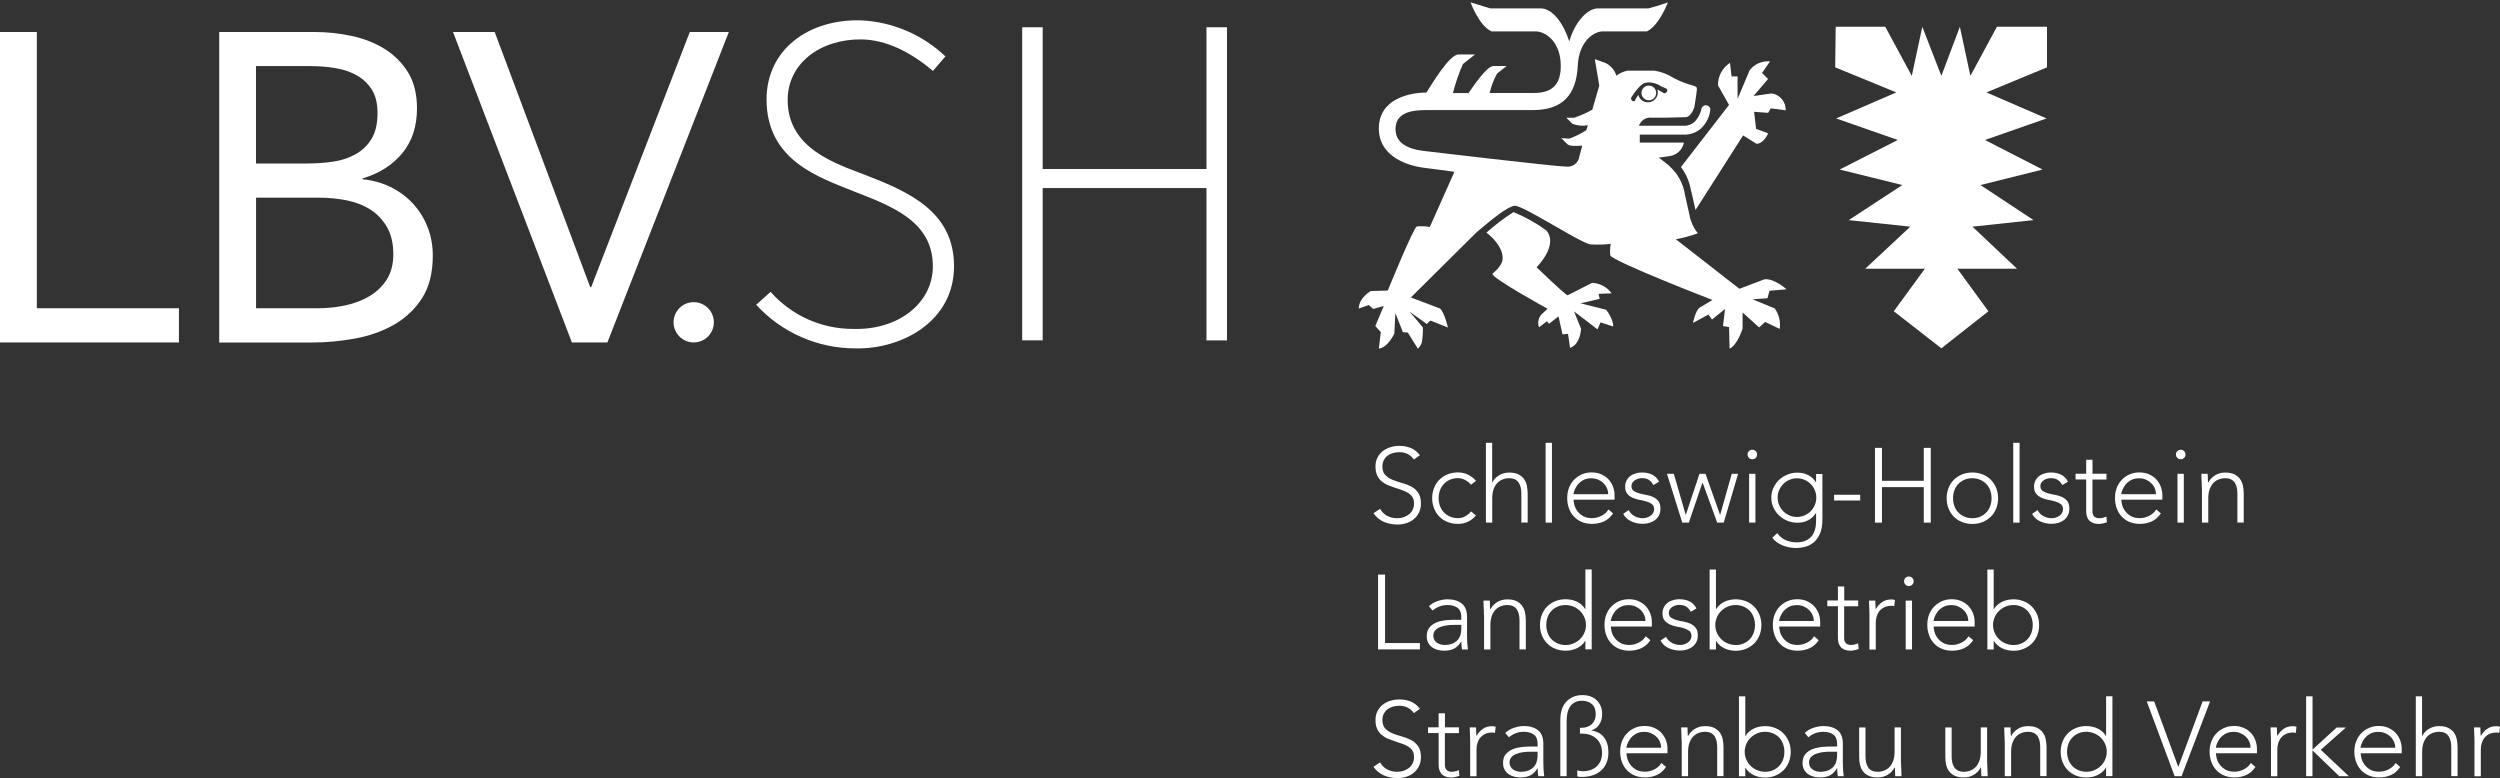
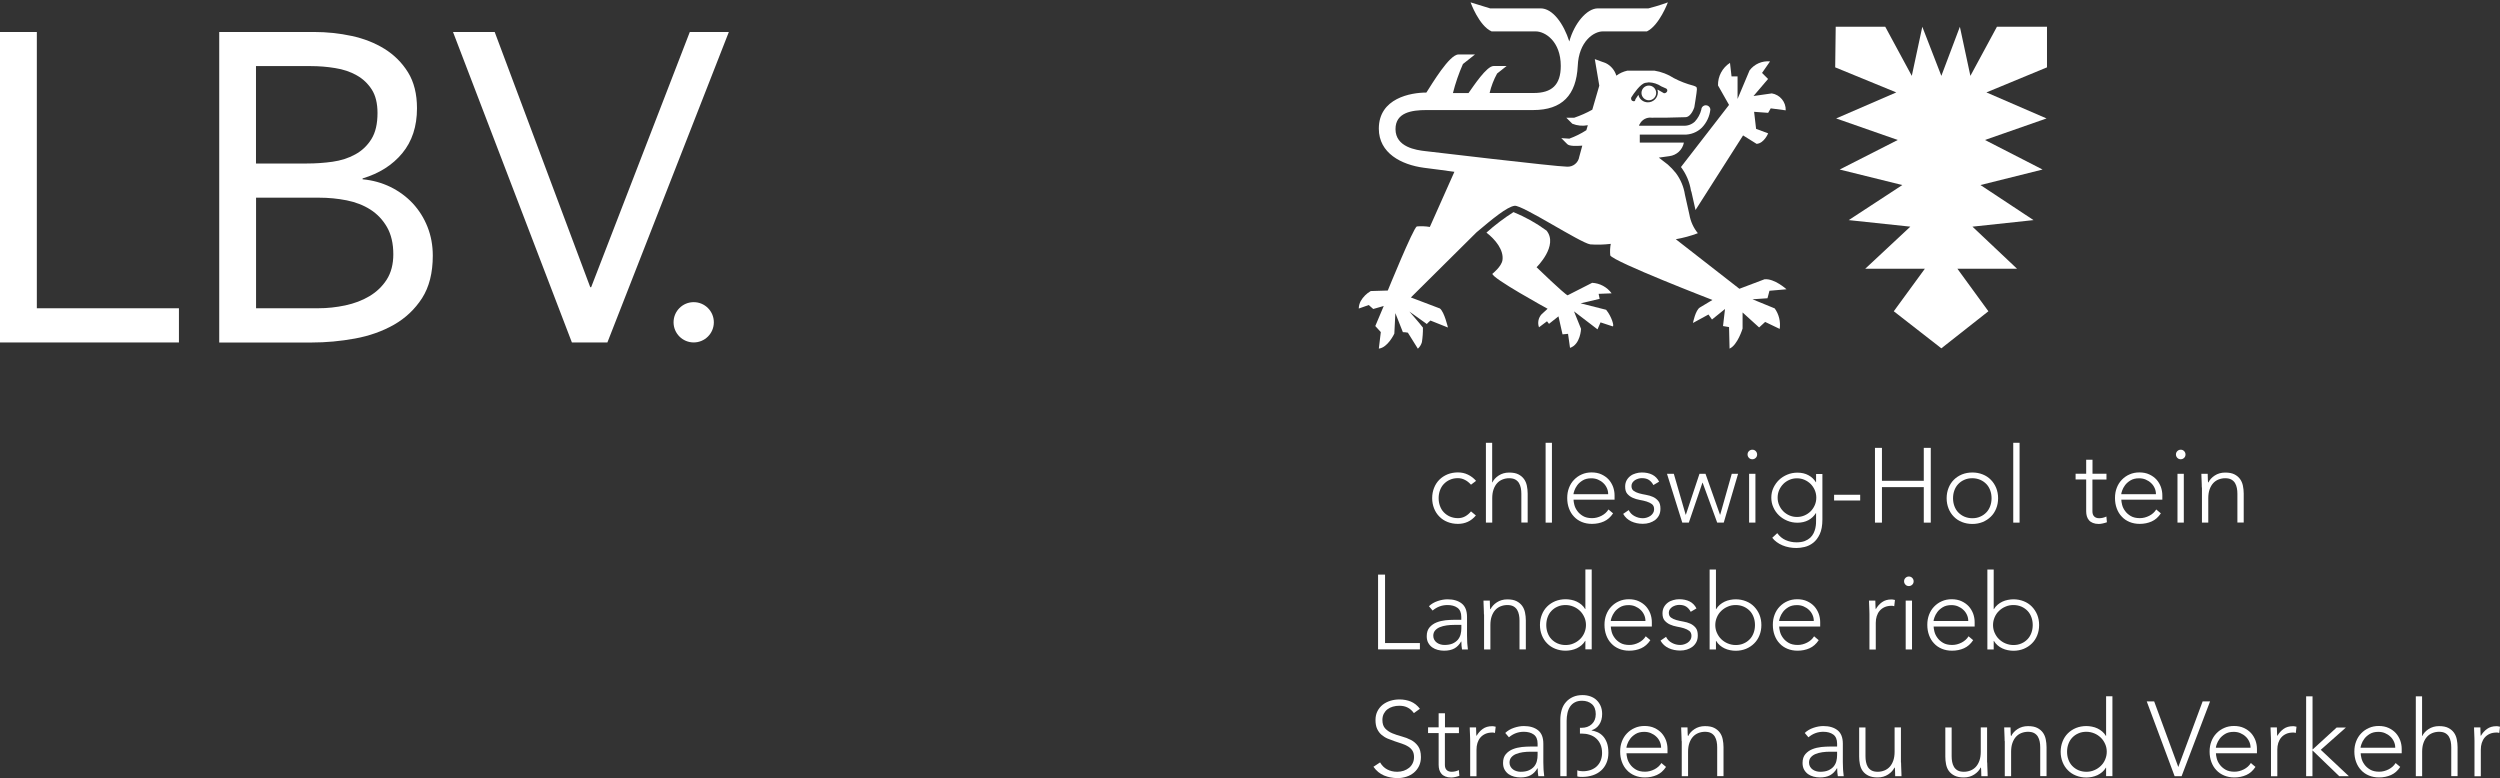
<svg xmlns="http://www.w3.org/2000/svg" id="Ebene_1" data-name="Ebene 1" viewBox="0 0 340.06 105.84">
  <rect x="0" y="0" width="340.06" height="105.84" fill="#333333" stroke="none" />
  <defs>
    <style>      .cls-1 {        fill: #fff;      }    </style>
  </defs>
-   <path class="cls-1" d="M102.86,41.46c3.47,3.78,8.36,5.93,13.49,5.93,6.34.13,13.42-3.68,13.42-11.17s-6.2-10.15-12.2-12.47c-3.88-1.5-10.43-3.54-10.43-10.15,0-4.97,4.43-8.31,10.08-8.24,3.27.07,6.54,1.63,9.68,4.29l1.7-1.98c-3.11-2.95-7.17-4.69-11.45-4.9-7.15-.21-12.88,3.95-12.88,10.76,0,8.38,7.29,10.63,11.79,12.47,5.25,2.04,10.83,4.09,10.83,10.22,0,4.97-4.63,8.72-10.9,8.52-4.28,0-8.34-1.84-11.17-5.04l-1.98,1.77h0ZM164.11,46.3h2.79V3.71h-2.79v19.28h-22.28V3.71h-2.79v42.58h2.79v-20.71h22.28v20.71Z" />
  <path class="cls-1" d="M278.44,3.64h-6.81l-3.61,6.68-1.43-6.68-2.52,6.68-2.59-6.68-1.43,6.68-3.61-6.68h-6.74l-.07,5.52,8.31,3.41-8.18,3.54,8.38,2.93-7.9,4.02,8.52,2.11-7.29,4.77,8.38.89-6.13,5.72h8.11l-4.23,5.79,6.47,5.04,6.4-5.04-4.22-5.79h8.11l-6.06-5.72,8.31-.89-7.22-4.77,8.45-2.11-7.84-4.02,8.38-2.93-8.18-3.54,8.24-3.41V3.64Z" />
  <g>
    <path class="cls-1" d="M218.48,42.14l-3.48-.88,2.59-.61-.14-.68,1.77-.07c-.62-.85-1.6-1.38-2.65-1.43l-3.34,1.7c-.48-.2-4.22-3.82-4.22-3.82,0,0,3-2.93,1.36-4.98-1.39-1.02-2.9-1.86-4.5-2.52-1.3.83-2.53,1.76-3.68,2.79,1.23.95,2.38,2.38,2.18,3.75-.14.89-1.36,1.84-1.36,1.84-.2.55,7.5,4.77,7.5,4.77l-.82.75c-.44.48-.57,1.16-.35,1.77l1.09-.82.27.35,1.29-1.02.55,2.45.75-.07.27,1.91c1.43-.48,1.5-2.59,1.5-2.59l-.96-2.38,3.2,2.45.41-.95,1.64.54c.28.07-.13-1.36-.88-2.25ZM240.97,12.71l-2.45.35,1.98-2.32-.82-.82,1.09-1.57c-1.08-.1-2.14.36-2.79,1.23l-1.63,3.88v-3.07h-.82l-.21-1.84c-1.04.67-1.66,1.83-1.63,3.07l1.5,2.65-6.54,8.45c.71.94,1.18,2.04,1.36,3.2l.07.2.55,2.45,6.47-10.15,1.84,1.15c1.02-.07,1.57-1.43,1.57-1.43l-1.64-.61-.27-2.32,1.91.14.35-.61,2.04.27c.04-1.14-.78-2.13-1.91-2.31h0Z" />
    <path class="cls-1" d="M241.38,41.94l-3-1.23,2.04-.14c0-.07.27-.95.27-1.02l2.32-.2s-1.64-1.5-3-1.36l-3.41,1.29-8.65-6.74c1.02-.18,2.03-.45,3-.82-.6-.73-.99-1.6-1.15-2.52l-.61-2.73c-.16-1.06-.59-2.07-1.23-2.93-.33-.41-.69-.8-1.09-1.15l-1.23-.95,1.43-.2c.99-.12,1.79-.86,1.98-1.84h-6v-1.09h6c.91.03,1.8-.31,2.45-.95.64-.67,1.05-1.53,1.15-2.45-.01-.34-.3-.6-.64-.59-.32.01-.58.27-.59.59-.15.61-.46,1.18-.89,1.64-.43.39-.99.59-1.57.55h-6c0-.2,0-.07.07-.2.3-.62.96-.98,1.64-.89,1.36,0,2.79,0,4.57-.07.82,0,1.23-1.36,1.23-1.36,0,0,.35-2.11.35-2.45s-.14-.35-.48-.48c-.92-.24-1.81-.58-2.65-1.02-.8-.52-1.71-.87-2.65-1.02h-3.68c-.54.12-1.06.35-1.5.68-.22-.74-.74-1.36-1.43-1.7l-1.5-.55.61,3.61-.95,3.27c-.78.44-1.61.8-2.45,1.09h-1.09l.82.82c.67.27,1.4.34,2.11.2l-.2.68c-.73.47-1.5.85-2.32,1.15l-1.09-.07.82.82c.27.27,1.15.27,2.04.2l-.41,1.5c-.12.83-.86,1.43-1.7,1.36-1.43,0-19.21-2.11-19.21-2.11-1.29-.14-4.09-.55-4.09-3,0-2.25,2.18-2.59,4.22-2.59h14.51c3.95,0,5.86-2.04,6.06-6,.14-3.34,2.18-4.7,3.41-4.7h6c1.69-.82,2.85-3.95,2.85-3.95,0,0-1.29.48-2.65.82h-6.88c-1.5,0-3.2,2.04-3.88,4.5-.75-2.38-2.25-4.5-3.89-4.5h-6.88c-1.37-.41-2.66-.82-2.66-.82,0,0,1.15,3.2,2.86,3.95h6c1.29,0,3.41,1.36,3.41,4.7,0,2.59-1.23,3.68-3.68,3.68h-6c.22-.93.56-1.82,1.02-2.65l1.29-1.02h-1.77c-.95,0-2.73,2.73-3.41,3.68h-2.12c.34-1.35.8-2.68,1.36-3.95l1.64-1.3h-2.25c-1.23,0-3.61,4.02-4.36,5.18-2.11,0-6.47.75-6.47,4.91,0,3.34,3.07,4.91,6.13,5.32.14,0,4.15.55,4.15.55l-3.34,7.5c-.59-.1-1.18-.12-1.77-.07-.48.2-3.95,8.72-3.95,8.72l-2.32.07c-.57.33-1.04.8-1.36,1.36-.17.32-.26.66-.27,1.02l1.36-.48.61.54,1.43-.41-1.15,2.73.75.82-.27,2.25c1.23-.14,2.11-2.04,2.11-2.04l.14-2.79,1.02,2.59c.23,0,.46.03.68.07l1.36,2.18c.26-.24.45-.54.55-.89.1-.65.15-1.31.14-1.98-.41-.55-1.84-2.18-1.84-2.18l2.38,1.7c0-.07.41-.41.48-.48l2.38.95s-.48-2.11-1.09-2.59l-3.95-1.5,8.93-8.86c2.18-1.84,4.15-3.47,5.18-3.61,1.03-.14,8.93,5.04,10.29,5.25.93.07,1.87.04,2.79-.07-.1.52-.12,1.04-.07,1.57.48.88,13.9,6.06,13.9,6.06l-1.7,1.02c-.61.35-.95,2.11-.95,2.11l2.11-1.15.48.68,1.77-1.43-.27,2.32.82.14.07,2.93c1.09-.48,1.77-2.73,1.77-2.73v-2.19l2.25,2.04.82-.75,1.98.95c.14-.98-.1-1.99-.68-2.79h0ZM222.03,13.73c-.14-.11-.2-.3-.14-.48.35-.55,1.23-1.84,1.91-1.98.14,0,.35-.07.48-.07.61.02,1.2.21,1.7.55l.61.27c.16.05.24.22.19.38-.01.03-.03.07-.05.09-.07.14-.35.27-.48.14l-.61-.35c-.05-.05-.13-.08-.2-.07.05.11.07.23.07.35,0,.75-.61,1.36-1.36,1.36-.62,0-1.16-.42-1.29-1.02l-.41.61c0,.27-.21.34-.41.2Z" />
    <circle class="cls-1" cx="224.28" cy="12.64" r="1" />
  </g>
  <g>
    <path class="cls-1" d="M0,4.35h5.01v37.58h19.33v4.65H0V4.35Z" />
    <path class="cls-1" d="M29.83,4.35h12.88c1.75,0,3.46.18,5.13.54,1.67.36,3.16.95,4.47,1.76,1.31.82,2.38,1.88,3.19,3.19.81,1.31,1.22,2.94,1.22,4.89,0,2.47-.67,4.5-2,6.11-1.33,1.61-3.13,2.75-5.4,3.43v.12c1.35.12,2.61.47,3.79,1.04,1.17.58,2.18,1.32,3.04,2.24.85.92,1.52,1.98,2,3.19.48,1.21.72,2.52.72,3.91,0,2.35-.49,4.27-1.46,5.79-.98,1.51-2.25,2.71-3.82,3.61-1.57.89-3.34,1.52-5.31,1.88-1.97.36-3.93.54-5.88.54h-12.58V4.35ZM34.83,22.24h6.92c1.19,0,2.36-.08,3.49-.24,1.13-.16,2.16-.49,3.07-.99.92-.5,1.65-1.19,2.21-2.09.56-.9.83-2.08.83-3.55,0-1.31-.26-2.38-.78-3.19s-1.2-1.46-2.06-1.94c-.85-.48-1.83-.81-2.92-.98-1.09-.18-2.2-.27-3.31-.27h-7.46v13.24ZM34.83,41.93h8.47c1.23,0,2.45-.13,3.67-.39,1.21-.26,2.31-.67,3.28-1.25.97-.58,1.76-1.33,2.36-2.27.59-.93.89-2.08.89-3.43,0-1.47-.29-2.7-.86-3.7-.58-1-1.33-1.79-2.27-2.39-.93-.59-2.01-1.01-3.22-1.25-1.21-.24-2.46-.36-3.73-.36h-8.59v15.03Z" />
    <path class="cls-1" d="M61.62,4.35h5.67l13,34.72h.12l13.42-34.72h5.31l-16.52,42.23h-4.83L61.62,4.35Z" />
  </g>
  <circle class="cls-1" cx="94.36" cy="43.84" r="2.74" />
  <g>
-     <path class="cls-1" d="M187.72,69.21c.25.43.57.75.97.96.4.21.85.32,1.36.32.32,0,.61-.05.89-.14.28-.1.52-.23.73-.4.21-.17.37-.38.49-.63.12-.24.18-.52.18-.83,0-.35-.07-.65-.22-.88s-.35-.42-.6-.57-.53-.28-.84-.38c-.31-.11-.63-.21-.96-.32s-.65-.23-.96-.36-.59-.31-.84-.52-.45-.49-.6-.81-.22-.73-.22-1.21c0-.45.09-.85.27-1.2.18-.35.42-.64.72-.88.3-.23.65-.41,1.04-.53.39-.12.8-.18,1.24-.18.56,0,1.07.1,1.54.29.47.2.88.52,1.23.98l-.82.59c-.24-.34-.52-.59-.84-.75-.32-.17-.7-.25-1.14-.25-.31,0-.6.04-.88.12-.28.08-.52.2-.73.36-.21.16-.37.36-.5.6-.12.24-.19.52-.19.85,0,.51.13.9.39,1.17.26.27.58.49.97.65.39.16.81.3,1.26.42.45.12.88.28,1.26.48.39.2.71.48.97.84.26.36.39.86.39,1.49,0,.46-.09.87-.26,1.22s-.4.65-.7.9c-.29.24-.63.43-1.01.55-.38.12-.78.19-1.19.19-.67,0-1.29-.12-1.85-.35-.57-.24-1.05-.63-1.45-1.19l.91-.6Z" />
    <path class="cls-1" d="M200.76,70.11c-.33.39-.69.68-1.11.87-.41.19-.86.28-1.34.28-.51,0-.98-.09-1.41-.26-.43-.17-.8-.41-1.11-.73-.31-.31-.55-.68-.72-1.11-.17-.43-.26-.89-.26-1.4s.09-.97.26-1.4c.17-.43.41-.8.72-1.11.31-.31.68-.55,1.11-.73.43-.17.9-.26,1.41-.26s.94.1,1.36.3c.42.2.79.48,1.11.85l-.69.52c-.25-.28-.52-.5-.82-.65-.3-.16-.62-.24-.96-.24-.4,0-.77.07-1.09.22-.33.14-.6.34-.83.58-.23.24-.4.53-.52.86-.12.33-.18.68-.18,1.06s.06.73.18,1.06c.12.33.29.62.52.86.23.24.51.44.83.58.33.14.69.22,1.09.22.36,0,.7-.08,1-.25.3-.17.56-.39.78-.67l.66.55Z" />
    <path class="cls-1" d="M202.11,60.23h.86v5.39h.03c.17-.36.46-.68.86-.94.4-.26.87-.4,1.41-.4s.94.08,1.26.24.58.38.77.64c.19.26.32.57.39.91.07.35.11.7.11,1.06v3.95h-.86v-3.91c0-.27-.02-.53-.07-.78-.05-.25-.13-.48-.25-.68-.12-.2-.29-.36-.5-.48-.22-.12-.5-.18-.84-.18-.32,0-.62.06-.9.17s-.53.28-.73.5c-.21.23-.37.51-.49.85-.12.34-.18.74-.18,1.2v3.32h-.86v-10.86Z" />
    <path class="cls-1" d="M210.24,60.23h.86v10.86h-.86v-10.86Z" />
    <path class="cls-1" d="M219.41,69.84c-.34.51-.75.87-1.24,1.09-.49.22-1.04.33-1.63.33-.51,0-.97-.09-1.38-.26s-.77-.41-1.06-.73c-.3-.31-.52-.68-.68-1.11-.16-.43-.24-.9-.24-1.42s.08-.96.24-1.38.39-.79.69-1.1.65-.56,1.05-.73c.4-.18.85-.27,1.34-.27s.96.09,1.34.27c.39.18.71.41.98.7.26.29.46.63.6,1,.13.37.2.75.2,1.14v.6h-5.58c0,.18.04.41.11.7.07.28.2.56.4.83.19.27.45.5.77.69.32.19.74.29,1.24.29.44,0,.87-.11,1.28-.32.41-.21.73-.5.95-.86l.63.53ZM218.75,67.21c0-.3-.06-.57-.18-.83-.12-.26-.28-.49-.49-.68-.21-.2-.45-.35-.73-.47s-.58-.17-.9-.17c-.47,0-.86.1-1.17.29s-.56.41-.74.66c-.18.25-.31.49-.39.73-.08.24-.12.4-.12.48h4.71Z" />
    <path class="cls-1" d="M221.55,69.4c.18.36.45.63.8.81.35.19.73.28,1.12.28.18,0,.36-.03.55-.09.18-.06.35-.14.49-.24s.26-.23.35-.38c.09-.15.14-.32.14-.51,0-.31-.1-.54-.29-.69-.2-.15-.44-.27-.73-.36s-.6-.16-.95-.22c-.34-.06-.66-.16-.95-.29-.29-.13-.53-.31-.73-.54s-.29-.56-.29-.98c0-.33.07-.61.2-.85s.31-.44.52-.6.46-.28.73-.35c.27-.08.54-.12.82-.12.55,0,1.02.1,1.42.3.4.2.71.52.93.95l-.78.46c-.16-.31-.37-.54-.61-.7-.24-.16-.56-.24-.96-.24-.15,0-.31.02-.48.07s-.32.12-.45.2c-.13.09-.25.2-.34.33s-.14.29-.14.46c0,.3.1.52.29.66s.44.26.73.34c.29.08.6.15.95.21.35.06.66.15.95.28.29.13.53.32.73.56s.29.59.29,1.04c0,.35-.06.64-.19.9-.13.25-.31.47-.53.64-.23.17-.48.3-.77.39-.29.09-.59.13-.91.13-.57,0-1.1-.11-1.57-.33s-.84-.56-1.1-1.02l.76-.52Z" />
    <path class="cls-1" d="M226.73,64.45h.95l1.61,5.56h.03l1.85-5.56h.82l1.97,5.56h.03l1.57-5.56h.86l-1.95,6.64h-.89l-1.98-5.43h-.03l-1.85,5.43h-.89l-2.08-6.64Z" />
    <path class="cls-1" d="M237.71,61.82c0-.18.06-.33.19-.46.12-.12.28-.19.46-.19s.33.06.46.19c.12.12.19.28.19.46s-.06.34-.19.46c-.12.12-.28.19-.46.19s-.34-.06-.46-.19c-.12-.12-.19-.28-.19-.46ZM237.92,64.45h.86v6.64h-.86v-6.64Z" />
    <path class="cls-1" d="M247.89,70.66c0,.82-.12,1.49-.36,2s-.54.9-.9,1.18-.75.46-1.16.56c-.41.1-.79.14-1.12.14s-.66-.03-.98-.09-.63-.15-.91-.27c-.29-.12-.55-.27-.78-.44-.24-.17-.44-.37-.61-.59l.68-.63c.31.43.69.75,1.15.95s.95.3,1.47.3c.44,0,.81-.06,1.11-.17.3-.12.55-.27.75-.45.2-.19.35-.39.46-.62.11-.23.19-.45.24-.68s.08-.44.09-.64c0-.2.01-.36.01-.49v-.92h-.03c-.25.4-.59.72-1.01.95-.43.23-.93.35-1.5.35-.49,0-.95-.09-1.38-.27-.43-.18-.81-.42-1.13-.73-.32-.31-.58-.67-.76-1.09-.19-.41-.28-.85-.28-1.32s.09-.91.28-1.32.44-.77.76-1.08c.32-.31.7-.55,1.13-.73.43-.18.89-.27,1.38-.27.58,0,1.08.12,1.5.35.43.23.76.55,1.01.95h.03v-1.12h.86v6.21ZM247.06,67.69c0-.36-.07-.71-.21-1.03-.14-.32-.33-.6-.56-.83-.24-.23-.51-.42-.83-.56-.32-.14-.66-.21-1.03-.21s-.71.07-1.03.21c-.32.14-.6.33-.83.56-.23.24-.42.51-.56.83-.14.32-.21.66-.21,1.03s.07.71.21,1.03c.14.32.33.6.56.83s.51.42.83.56.66.21,1.03.21.71-.07,1.03-.21c.32-.14.6-.33.83-.56s.42-.51.56-.83c.14-.32.21-.66.21-1.03Z" />
    <path class="cls-1" d="M249.48,67.3h3.55v.78h-3.55v-.78Z" />
    <path class="cls-1" d="M255.04,60.92h.95v4.48h5.69v-4.48h.95v10.17h-.95v-4.83h-5.69v4.83h-.95v-10.17Z" />
    <path class="cls-1" d="M264.79,67.77c0-.51.09-.97.26-1.4.17-.43.41-.8.72-1.11.31-.31.68-.55,1.11-.73.43-.17.9-.26,1.41-.26s.97.09,1.4.26c.43.17.8.41,1.11.73.31.31.55.68.73,1.11.17.43.26.89.26,1.4s-.09.98-.26,1.4c-.17.43-.41.8-.73,1.11s-.68.55-1.11.73c-.43.17-.89.26-1.4.26s-.98-.09-1.41-.26c-.43-.17-.8-.41-1.11-.73-.31-.31-.55-.68-.72-1.11-.17-.43-.26-.89-.26-1.4ZM265.66,67.77c0,.37.06.73.18,1.06.12.33.29.62.52.86.23.24.51.44.83.58.33.14.69.22,1.09.22s.77-.07,1.09-.22c.33-.14.6-.34.83-.58s.4-.53.52-.86c.12-.33.18-.68.18-1.06s-.06-.73-.18-1.06c-.12-.33-.29-.62-.52-.86s-.51-.44-.83-.58c-.33-.14-.69-.22-1.09-.22s-.77.07-1.09.22c-.33.14-.6.34-.83.58-.23.24-.4.53-.52.86-.12.33-.18.68-.18,1.06Z" />
    <path class="cls-1" d="M273.85,60.23h.86v10.86h-.86v-10.86Z" />
-     <path class="cls-1" d="M277.17,69.4c.18.36.45.63.8.81.35.19.73.28,1.12.28.18,0,.36-.03.55-.09.18-.06.35-.14.49-.24s.26-.23.35-.38c.09-.15.14-.32.14-.51,0-.31-.1-.54-.29-.69-.2-.15-.44-.27-.73-.36s-.6-.16-.95-.22c-.34-.06-.66-.16-.95-.29-.29-.13-.53-.31-.73-.54s-.29-.56-.29-.98c0-.33.07-.61.2-.85s.31-.44.52-.6.46-.28.73-.35c.27-.08.54-.12.82-.12.55,0,1.02.1,1.42.3.4.2.71.52.93.95l-.78.46c-.16-.31-.37-.54-.61-.7-.24-.16-.56-.24-.96-.24-.15,0-.31.02-.48.07s-.32.12-.45.2c-.13.09-.25.2-.34.33s-.14.29-.14.46c0,.3.1.52.29.66s.44.26.73.34c.29.08.6.15.95.21.35.06.66.15.95.28.29.13.53.32.73.56s.29.59.29,1.04c0,.35-.06.64-.19.9-.13.25-.31.47-.53.64-.23.17-.48.3-.77.39-.29.09-.59.13-.91.13-.57,0-1.1-.11-1.57-.33s-.84-.56-1.1-1.02l.76-.52Z" />
    <path class="cls-1" d="M286.52,65.23h-1.9v4.33c0,.3.08.53.24.69.16.16.39.24.68.24.16,0,.33-.02.5-.06.17-.04.33-.1.48-.17l.07.78c-.16.06-.35.11-.56.16-.21.05-.4.07-.56.07-.31,0-.57-.05-.79-.14-.22-.09-.4-.21-.53-.37-.13-.15-.23-.33-.29-.54-.06-.21-.09-.43-.09-.67v-4.33h-1.44v-.78h1.44v-1.91h.86v1.91h1.9v.78Z" />
    <path class="cls-1" d="M293.92,69.84c-.34.51-.75.87-1.24,1.09-.49.22-1.04.33-1.63.33-.51,0-.97-.09-1.38-.26s-.77-.41-1.06-.73c-.3-.31-.52-.68-.68-1.11-.16-.43-.24-.9-.24-1.42s.08-.96.24-1.38.39-.79.69-1.1.65-.56,1.05-.73c.4-.18.85-.27,1.34-.27s.96.09,1.34.27c.39.18.71.41.98.7.26.29.46.63.6,1,.13.37.2.75.2,1.14v.6h-5.58c0,.18.04.41.11.7.07.28.2.56.4.83.19.27.45.5.77.69.32.19.74.29,1.24.29.44,0,.87-.11,1.28-.32.41-.21.73-.5.95-.86l.63.53ZM293.26,67.21c0-.3-.06-.57-.18-.83-.12-.26-.28-.49-.49-.68-.21-.2-.45-.35-.73-.47s-.58-.17-.9-.17c-.47,0-.86.1-1.17.29s-.56.41-.74.66c-.18.25-.31.49-.39.73-.08.24-.12.4-.12.48h4.71Z" />
    <path class="cls-1" d="M295.98,61.82c0-.18.06-.33.19-.46.12-.12.28-.19.46-.19s.33.06.46.19c.12.12.19.28.19.46s-.06.34-.19.46c-.12.12-.28.19-.46.19s-.34-.06-.46-.19c-.12-.12-.19-.28-.19-.46ZM296.19,64.45h.86v6.64h-.86v-6.64Z" />
    <path class="cls-1" d="M299.5,66.32c0-.12,0-.28-.01-.45,0-.18-.02-.36-.02-.54,0-.18-.01-.35-.02-.51,0-.16-.01-.28-.01-.37h.86c0,.25.02.49.02.72,0,.23.02.38.04.45h.04c.17-.36.46-.68.86-.94.4-.26.87-.4,1.41-.4s.94.08,1.26.24.58.38.77.64c.19.26.32.57.39.91.07.35.11.7.11,1.06v3.95h-.86v-3.91c0-.27-.02-.53-.07-.78-.05-.25-.13-.48-.25-.68-.12-.2-.29-.36-.5-.48-.22-.12-.5-.18-.84-.18-.32,0-.62.06-.9.17s-.53.28-.73.5c-.21.23-.37.51-.49.85-.12.34-.18.74-.18,1.2v3.32h-.86v-4.77Z" />
    <path class="cls-1" d="M187.45,78.16h.95v9.31h4.74v.86h-5.69v-10.17Z" />
    <path class="cls-1" d="M199.55,85.55c0,.33,0,.62,0,.88,0,.26.01.5.02.72,0,.22.02.43.04.62.01.19.04.38.06.57h-.8c-.06-.33-.09-.68-.09-1.08h-.03c-.25.43-.56.75-.93.95-.37.2-.84.3-1.4.3-.29,0-.57-.04-.85-.11-.28-.07-.53-.19-.75-.34-.22-.16-.4-.36-.54-.61s-.21-.55-.21-.91c0-.51.13-.91.39-1.21.26-.3.58-.52.96-.67.38-.15.78-.24,1.21-.29.43-.04.8-.06,1.13-.06h1.01v-.4c0-.57-.18-.99-.53-1.24s-.8-.37-1.34-.37c-.77,0-1.44.25-2.03.75l-.5-.59c.32-.31.71-.54,1.18-.7.47-.16.92-.24,1.35-.24.8,0,1.45.19,1.93.57.48.38.72.99.72,1.83v1.62ZM197.83,85c-.36,0-.72.02-1.06.07-.34.05-.65.13-.92.24s-.49.27-.65.46-.24.43-.24.72c0,.2.05.38.14.54.09.16.21.29.35.39.14.1.3.18.48.23.18.05.36.08.54.08.46,0,.84-.07,1.13-.2s.53-.31.71-.52c.18-.22.3-.46.37-.73.07-.27.1-.55.1-.83v-.45h-.95Z" />
    <path class="cls-1" d="M201.85,83.57c0-.12,0-.28-.01-.45,0-.18-.02-.36-.02-.54,0-.18-.01-.35-.02-.51,0-.16-.01-.28-.01-.37h.86c0,.25.02.49.02.72,0,.23.02.38.04.45h.04c.17-.36.46-.68.86-.94.4-.26.87-.4,1.41-.4s.94.08,1.26.24.58.38.77.64c.19.26.32.57.39.91.07.35.11.7.11,1.06v3.95h-.86v-3.91c0-.27-.02-.53-.07-.78-.05-.25-.13-.48-.25-.68-.12-.2-.29-.36-.5-.48-.22-.12-.5-.18-.84-.18-.32,0-.62.06-.9.17s-.53.28-.73.5c-.21.23-.37.51-.49.85-.12.34-.18.74-.18,1.2v3.32h-.86v-4.77Z" />
    <path class="cls-1" d="M215.65,87.17h-.03c-.13.23-.3.43-.5.6-.2.17-.42.31-.65.42-.24.11-.48.19-.74.24s-.51.08-.76.08c-.51,0-.98-.09-1.41-.26-.43-.17-.8-.41-1.11-.73-.31-.31-.55-.68-.72-1.11-.17-.43-.26-.89-.26-1.4s.09-.97.26-1.4c.17-.43.41-.8.72-1.11.31-.31.68-.55,1.11-.73.43-.17.9-.26,1.41-.26.25,0,.5.03.76.08s.51.13.74.24c.23.11.45.25.65.42.2.17.37.37.5.6h.03v-5.39h.86v10.86h-.86v-1.16ZM215.73,85.02c0-.37-.07-.73-.22-1.06s-.34-.62-.59-.86-.54-.44-.88-.58c-.34-.14-.7-.22-1.09-.22s-.77.07-1.09.22c-.33.14-.6.34-.83.58-.23.24-.4.53-.52.86-.12.33-.18.68-.18,1.06s.06.73.18,1.06c.12.33.29.62.52.86.23.24.51.44.83.58.33.14.69.22,1.09.22s.76-.07,1.09-.22c.34-.14.63-.34.88-.58s.45-.53.59-.86.22-.68.22-1.06Z" />
    <path class="cls-1" d="M224.48,87.09c-.34.51-.75.87-1.24,1.09-.49.22-1.04.33-1.63.33-.51,0-.97-.09-1.38-.26s-.77-.41-1.06-.73c-.3-.31-.52-.68-.68-1.11-.16-.43-.24-.9-.24-1.42s.08-.96.24-1.38.39-.79.69-1.1.65-.56,1.05-.73c.4-.18.85-.27,1.34-.27s.96.09,1.34.27c.39.18.71.41.98.7.26.29.46.63.6,1,.13.37.2.75.2,1.14v.6h-5.58c0,.18.04.41.11.7.07.28.2.56.4.83.19.27.45.5.77.69.32.19.74.29,1.24.29.44,0,.87-.11,1.28-.32.41-.21.73-.5.95-.86l.63.53ZM223.82,84.46c0-.3-.06-.57-.18-.83-.12-.26-.28-.49-.49-.68-.21-.2-.45-.35-.73-.47s-.58-.17-.9-.17c-.47,0-.86.1-1.17.29s-.56.41-.74.66c-.18.25-.31.49-.39.73-.08.24-.12.4-.12.48h4.71Z" />
    <path class="cls-1" d="M226.63,86.64c.18.36.45.63.8.81.35.19.73.28,1.12.28.18,0,.36-.03.55-.09.18-.06.35-.14.49-.24s.26-.23.35-.38c.09-.15.14-.32.14-.51,0-.31-.1-.54-.29-.69-.2-.15-.44-.27-.73-.36s-.6-.16-.95-.22c-.34-.06-.66-.16-.95-.29-.29-.13-.53-.31-.73-.54s-.29-.56-.29-.98c0-.33.07-.61.2-.85s.31-.44.52-.6.46-.28.73-.35c.27-.08.54-.12.82-.12.55,0,1.02.1,1.42.3.4.2.71.52.93.95l-.78.46c-.16-.31-.37-.54-.61-.7-.24-.16-.56-.24-.96-.24-.15,0-.31.02-.48.07s-.32.12-.45.2c-.13.09-.25.2-.34.33s-.14.29-.14.46c0,.3.1.52.29.66s.44.26.73.34c.29.08.6.15.95.21.35.06.66.15.95.28.29.13.53.32.73.56s.29.59.29,1.04c0,.35-.06.64-.19.9-.13.25-.31.47-.53.64-.23.17-.48.3-.77.39-.29.09-.59.13-.91.13-.57,0-1.1-.11-1.57-.33s-.84-.56-1.1-1.02l.76-.52Z" />
    <path class="cls-1" d="M232.55,77.47h.86v5.39h.03c.13-.23.3-.43.5-.6.2-.17.42-.31.65-.42.23-.11.48-.19.74-.24.26-.05.51-.08.76-.08.51,0,.97.09,1.4.26.43.17.8.41,1.11.73s.55.68.73,1.11c.17.43.26.89.26,1.4s-.09.98-.26,1.4c-.17.43-.41.8-.73,1.11-.31.31-.68.55-1.11.73-.43.17-.89.26-1.4.26-.25,0-.5-.03-.76-.08-.26-.05-.51-.13-.74-.24-.24-.11-.45-.25-.65-.42-.2-.17-.37-.37-.5-.6h-.03v1.16h-.86v-10.86ZM233.32,85.02c0,.37.07.73.22,1.06s.34.62.59.86.54.44.88.58c.34.14.7.22,1.09.22s.77-.07,1.09-.22c.33-.14.6-.34.83-.58s.4-.53.52-.86c.12-.33.18-.68.18-1.06s-.06-.73-.18-1.06c-.12-.33-.29-.62-.52-.86s-.51-.44-.83-.58c-.33-.14-.69-.22-1.09-.22s-.76.07-1.09.22c-.34.14-.63.34-.88.58s-.45.53-.59.86-.22.68-.22,1.06Z" />
    <path class="cls-1" d="M247.38,87.09c-.34.51-.75.87-1.24,1.09-.49.22-1.04.33-1.63.33-.51,0-.97-.09-1.38-.26s-.77-.41-1.06-.73c-.3-.31-.52-.68-.68-1.11-.16-.43-.24-.9-.24-1.42s.08-.96.24-1.38.39-.79.69-1.1.65-.56,1.05-.73c.4-.18.85-.27,1.34-.27s.96.09,1.34.27c.39.18.71.41.98.7.26.29.46.63.6,1,.13.37.2.75.2,1.14v.6h-5.58c0,.18.04.41.11.7.07.28.2.56.4.83.19.27.45.5.77.69.32.19.74.29,1.24.29.44,0,.87-.11,1.28-.32.41-.21.73-.5.95-.86l.63.53ZM246.72,84.46c0-.3-.06-.57-.18-.83-.12-.26-.28-.49-.49-.68-.21-.2-.45-.35-.73-.47s-.58-.17-.9-.17c-.47,0-.86.1-1.17.29s-.56.41-.74.66c-.18.25-.31.49-.39.73-.08.24-.12.4-.12.48h4.71Z" />
-     <path class="cls-1" d="M252.75,82.47h-1.9v4.33c0,.3.08.53.24.69.16.16.39.24.68.24.16,0,.33-.02.5-.06.17-.04.33-.1.48-.17l.07.78c-.16.06-.35.11-.56.16-.21.05-.4.07-.56.07-.31,0-.57-.05-.79-.14-.22-.09-.4-.21-.53-.37-.13-.15-.23-.33-.29-.54-.06-.21-.09-.43-.09-.67v-4.33h-1.44v-.78h1.44v-1.91h.86v1.91h1.9v.78Z" />
    <path class="cls-1" d="M254.29,83.57c0-.12,0-.28-.01-.45,0-.18-.02-.36-.02-.54,0-.18-.01-.35-.02-.51,0-.16-.01-.28-.01-.37h.86c0,.25.02.49.02.72,0,.23.02.38.04.45.22-.39.5-.71.85-.96.35-.25.77-.37,1.26-.37.09,0,.17,0,.25.02.08.01.16.03.25.05l-.1.85c-.12-.04-.23-.06-.33-.06-.37,0-.7.06-.97.18-.27.12-.5.29-.68.5-.18.21-.31.46-.4.74-.09.28-.13.59-.13.91v3.62h-.86v-4.77Z" />
    <path class="cls-1" d="M259,79.07c0-.18.06-.33.19-.46.12-.12.28-.19.46-.19s.33.06.46.19c.12.12.19.28.19.46s-.06.34-.19.46c-.12.12-.28.19-.46.19s-.34-.06-.46-.19c-.12-.12-.19-.28-.19-.46ZM259.22,81.7h.86v6.64h-.86v-6.64Z" />
    <path class="cls-1" d="M268.39,87.09c-.34.51-.75.87-1.24,1.09-.49.22-1.04.33-1.63.33-.51,0-.97-.09-1.38-.26s-.77-.41-1.06-.73c-.3-.31-.52-.68-.68-1.11-.16-.43-.24-.9-.24-1.42s.08-.96.24-1.38.39-.79.69-1.1.65-.56,1.05-.73c.4-.18.85-.27,1.34-.27s.96.09,1.34.27c.39.18.71.41.98.7.26.29.46.63.6,1,.13.37.2.75.2,1.14v.6h-5.58c0,.18.04.41.11.7.07.28.2.56.4.83.19.27.45.5.77.69.32.19.74.29,1.24.29.44,0,.87-.11,1.28-.32.41-.21.73-.5.95-.86l.63.53ZM267.73,84.46c0-.3-.06-.57-.18-.83-.12-.26-.28-.49-.49-.68-.21-.2-.45-.35-.73-.47s-.58-.17-.9-.17c-.47,0-.86.1-1.17.29s-.56.41-.74.66c-.18.25-.31.49-.39.73-.08.24-.12.4-.12.48h4.71Z" />
    <path class="cls-1" d="M270.33,77.47h.86v5.39h.03c.13-.23.3-.43.5-.6.2-.17.42-.31.65-.42.23-.11.48-.19.74-.24.26-.05.51-.08.76-.08.51,0,.97.09,1.4.26.43.17.8.41,1.11.73s.55.68.73,1.11c.17.43.26.89.26,1.4s-.09.98-.26,1.4c-.17.43-.41.8-.73,1.11-.31.31-.68.55-1.11.73-.43.17-.89.26-1.4.26-.25,0-.5-.03-.76-.08-.26-.05-.51-.13-.74-.24-.24-.11-.45-.25-.65-.42-.2-.17-.37-.37-.5-.6h-.03v1.16h-.86v-10.86ZM271.1,85.02c0,.37.07.73.22,1.06s.34.62.59.86.54.44.88.58c.34.14.7.22,1.09.22s.77-.07,1.09-.22c.33-.14.6-.34.83-.58s.4-.53.52-.86c.12-.33.18-.68.18-1.06s-.06-.73-.18-1.06c-.12-.33-.29-.62-.52-.86s-.51-.44-.83-.58c-.33-.14-.69-.22-1.09-.22s-.76.07-1.09.22c-.34.14-.63.34-.88.58s-.45.53-.59.86-.22.68-.22,1.06Z" />
    <path class="cls-1" d="M187.72,103.7c.25.43.57.75.97.96.4.21.85.32,1.36.32.32,0,.61-.05.89-.14.28-.1.52-.23.73-.4.21-.17.37-.38.49-.63.12-.24.18-.52.18-.83,0-.35-.07-.65-.22-.88s-.35-.42-.6-.57-.53-.28-.84-.38c-.31-.11-.63-.21-.96-.32s-.65-.23-.96-.36-.59-.31-.84-.52-.45-.49-.6-.81-.22-.73-.22-1.21c0-.45.09-.85.27-1.2.18-.35.42-.64.72-.88.3-.23.65-.41,1.04-.53.39-.12.8-.18,1.24-.18.56,0,1.07.1,1.54.29.47.2.88.52,1.23.98l-.82.59c-.24-.34-.52-.59-.84-.75-.32-.17-.7-.25-1.14-.25-.31,0-.6.04-.88.12-.28.08-.52.2-.73.36-.21.16-.37.36-.5.6-.12.24-.19.52-.19.85,0,.51.13.9.39,1.17.26.27.58.49.97.65.39.16.81.3,1.26.42.45.12.88.28,1.26.48.39.2.71.48.97.84.26.36.39.86.39,1.49,0,.46-.09.87-.26,1.22s-.4.65-.7.9c-.29.24-.63.43-1.01.55-.38.12-.78.19-1.19.19-.67,0-1.29-.12-1.85-.35-.57-.24-1.05-.63-1.45-1.19l.91-.6Z" />
    <path class="cls-1" d="M198.44,99.72h-1.9v4.33c0,.3.08.53.24.69.16.16.39.24.68.24.16,0,.33-.02.5-.06.17-.04.33-.1.48-.17l.07.78c-.16.06-.35.11-.56.16-.21.05-.4.07-.56.07-.31,0-.57-.05-.79-.14-.22-.09-.4-.21-.53-.37-.13-.15-.23-.33-.29-.54-.06-.21-.09-.43-.09-.67v-4.33h-1.44v-.78h1.44v-1.91h.86v1.91h1.9v.78Z" />
    <path class="cls-1" d="M199.98,100.81c0-.12,0-.28-.01-.45,0-.18-.02-.36-.02-.54,0-.18-.01-.35-.02-.51,0-.16-.01-.28-.01-.37h.86c0,.25.02.49.02.72,0,.23.02.38.04.45.22-.39.5-.71.85-.96.35-.25.77-.37,1.26-.37.09,0,.17,0,.25.02.08.01.16.03.25.05l-.1.85c-.12-.04-.23-.06-.33-.06-.37,0-.7.06-.97.18-.27.12-.5.29-.68.5-.18.21-.31.46-.4.74-.09.28-.13.59-.13.91v3.62h-.86v-4.77Z" />
    <path class="cls-1" d="M209.93,102.79c0,.33,0,.62,0,.88,0,.26.01.5.02.72,0,.22.02.43.04.62.01.19.04.38.06.57h-.8c-.06-.33-.09-.68-.09-1.08h-.03c-.25.43-.56.75-.93.95-.37.2-.84.3-1.4.3-.29,0-.57-.04-.85-.11-.28-.07-.53-.19-.75-.34-.22-.16-.4-.36-.54-.61s-.21-.55-.21-.91c0-.51.13-.91.39-1.21.26-.3.58-.52.96-.67.38-.15.78-.24,1.21-.29.43-.04.8-.06,1.13-.06h1.01v-.4c0-.57-.18-.99-.53-1.24s-.8-.37-1.34-.37c-.77,0-1.44.25-2.03.75l-.5-.59c.32-.31.71-.54,1.18-.7.47-.16.92-.24,1.35-.24.8,0,1.45.19,1.93.57.48.38.72.99.72,1.83v1.62ZM208.2,102.25c-.36,0-.72.02-1.06.07-.34.05-.65.13-.92.24s-.49.27-.65.46-.24.43-.24.72c0,.2.05.38.14.54.09.16.21.29.35.39.14.1.3.18.48.23.18.05.36.08.54.08.46,0,.84-.07,1.13-.2s.53-.31.71-.52c.18-.22.3-.46.37-.73.07-.27.1-.55.1-.83v-.45h-.95Z" />
    <path class="cls-1" d="M214.9,99h.22c.57,0,1.04-.16,1.4-.5s.54-.78.54-1.36c0-.6-.18-1.06-.52-1.36s-.8-.46-1.34-.46c-.39,0-.72.07-.99.22-.27.14-.48.34-.65.59-.16.25-.28.54-.35.87-.07.33-.11.68-.11,1.04v7.54h-.86v-7.67c0-.49.07-.94.19-1.35s.32-.77.58-1.06c.26-.3.58-.53.96-.7s.81-.25,1.3-.25c.37,0,.72.06,1.05.17.33.12.61.28.84.5.23.22.42.48.56.8.14.32.21.69.21,1.1,0,.57-.13,1.04-.39,1.43-.26.39-.6.65-1.04.78v.03c.27.05.54.13.8.24.27.12.51.29.73.52.22.23.4.53.54.9.14.37.21.83.21,1.39,0,.52-.09.98-.27,1.39-.18.41-.42.75-.74,1.03-.32.28-.69.49-1.12.63-.43.14-.91.22-1.42.22-.12,0-.23,0-.34-.01-.11,0-.22-.03-.34-.06v-.83c.12.05.25.08.37.1.12.02.25.03.39.03.38,0,.73-.06,1.06-.17.32-.12.6-.28.83-.5.23-.22.41-.48.53-.78.12-.31.19-.65.19-1.02,0-.45-.07-.84-.22-1.18s-.35-.61-.6-.83c-.25-.22-.54-.38-.87-.48-.33-.11-.67-.16-1.02-.16h-.3v-.78Z" />
    <path class="cls-1" d="M226.61,104.33c-.34.51-.75.87-1.24,1.09-.49.22-1.04.33-1.63.33-.51,0-.97-.09-1.38-.26s-.77-.41-1.06-.73c-.3-.31-.52-.68-.68-1.11-.16-.43-.24-.9-.24-1.42s.08-.96.24-1.38.39-.79.69-1.1.65-.56,1.05-.73c.4-.18.85-.27,1.34-.27s.96.09,1.34.27c.39.18.71.41.98.7.26.29.46.63.6,1,.13.37.2.75.2,1.14v.6h-5.58c0,.18.04.41.11.7.07.28.2.56.4.83.19.27.45.5.77.69.32.19.74.29,1.24.29.44,0,.87-.11,1.28-.32.41-.21.73-.5.95-.86l.63.53ZM225.95,101.7c0-.3-.06-.57-.18-.83-.12-.26-.28-.49-.49-.68-.21-.2-.45-.35-.73-.47s-.58-.17-.9-.17c-.47,0-.86.1-1.17.29s-.56.41-.74.66c-.18.25-.31.49-.39.73-.08.24-.12.4-.12.48h4.71Z" />
    <path class="cls-1" d="M228.74,100.81c0-.12,0-.28-.01-.45,0-.18-.02-.36-.02-.54,0-.18-.01-.35-.02-.51,0-.16-.01-.28-.01-.37h.86c0,.25.02.49.02.72,0,.23.02.38.04.45h.04c.17-.36.46-.68.86-.94.4-.26.87-.4,1.41-.4s.94.08,1.26.24.58.38.77.64c.19.26.32.57.39.91.07.35.11.7.11,1.06v3.95h-.86v-3.91c0-.27-.02-.53-.07-.78-.05-.25-.13-.48-.25-.68-.12-.2-.29-.36-.5-.48-.22-.12-.5-.18-.84-.18-.32,0-.62.06-.9.17s-.53.28-.73.5c-.21.23-.37.51-.49.85-.12.34-.18.74-.18,1.2v3.32h-.86v-4.77Z" />
-     <path class="cls-1" d="M236.54,94.72h.86v5.39h.03c.13-.23.3-.43.5-.6.2-.17.42-.31.65-.42.23-.11.48-.19.74-.24.26-.05.51-.08.76-.08.51,0,.97.09,1.4.26.43.17.8.41,1.11.73s.55.68.73,1.11c.17.43.26.89.26,1.4s-.09.98-.26,1.4c-.17.43-.41.8-.73,1.11-.31.31-.68.55-1.11.73-.43.17-.89.26-1.4.26-.25,0-.5-.03-.76-.08-.26-.05-.51-.13-.74-.24-.24-.11-.45-.25-.65-.42-.2-.17-.37-.37-.5-.6h-.03v1.16h-.86v-10.86ZM237.32,102.26c0,.37.07.73.22,1.06s.34.62.59.86.54.44.88.58c.34.14.7.22,1.09.22s.77-.07,1.09-.22c.33-.14.6-.34.83-.58s.4-.53.52-.86c.12-.33.18-.68.18-1.06s-.06-.73-.18-1.06c-.12-.33-.29-.62-.52-.86s-.51-.44-.83-.58c-.33-.14-.69-.22-1.09-.22s-.76.07-1.09.22c-.34.14-.63.34-.88.58s-.45.53-.59.86-.22.68-.22,1.06Z" />
    <path class="cls-1" d="M250.67,102.79c0,.33,0,.62,0,.88,0,.26.01.5.02.72,0,.22.02.43.04.62.01.19.04.38.06.57h-.8c-.06-.33-.09-.68-.09-1.08h-.03c-.25.43-.56.75-.93.95-.37.2-.84.3-1.4.3-.29,0-.57-.04-.85-.11-.28-.07-.53-.19-.75-.34-.22-.16-.4-.36-.54-.61s-.21-.55-.21-.91c0-.51.13-.91.39-1.21.26-.3.58-.52.96-.67.38-.15.78-.24,1.21-.29.43-.04.8-.06,1.13-.06h1.01v-.4c0-.57-.18-.99-.53-1.24s-.8-.37-1.34-.37c-.77,0-1.44.25-2.03.75l-.5-.59c.32-.31.71-.54,1.18-.7.47-.16.92-.24,1.35-.24.8,0,1.45.19,1.93.57.48.38.72.99.72,1.83v1.62ZM248.94,102.25c-.36,0-.72.02-1.06.07-.34.05-.65.13-.92.24s-.49.27-.65.46-.24.43-.24.72c0,.2.05.38.14.54.09.16.21.29.35.39.14.1.3.18.48.23.18.05.36.08.54.08.46,0,.84-.07,1.13-.2s.53-.31.71-.52c.18-.22.3-.46.37-.73.07-.27.1-.55.1-.83v-.45h-.95Z" />
    <path class="cls-1" d="M258.59,103.71c0,.12,0,.28.01.45,0,.18.02.36.02.54s.01.35.02.51c0,.16.01.28.01.37h-.86c0-.25-.02-.49-.02-.72s-.02-.38-.04-.45h-.04c-.17.36-.46.68-.86.94-.4.26-.87.4-1.41.4s-.94-.08-1.27-.24-.59-.38-.78-.64c-.19-.26-.31-.57-.38-.91-.07-.35-.1-.7-.1-1.06v-3.95h.86v3.91c0,.27.02.53.07.78s.13.48.25.68c.12.2.29.36.5.48.22.12.5.18.84.18.32,0,.62-.06.9-.17.28-.11.53-.28.73-.5.21-.23.37-.51.49-.85.12-.34.18-.74.18-1.2v-3.32h.86v4.77Z" />
    <path class="cls-1" d="M270.31,103.71c0,.12,0,.28.01.45,0,.18.02.36.02.54s.01.35.02.51c0,.16.01.28.01.37h-.86c0-.25-.02-.49-.02-.72s-.02-.38-.04-.45h-.04c-.17.36-.46.68-.86.94-.4.26-.87.4-1.41.4s-.94-.08-1.27-.24-.59-.38-.78-.64c-.19-.26-.31-.57-.38-.91-.07-.35-.1-.7-.1-1.06v-3.95h.86v3.91c0,.27.02.53.07.78s.13.48.25.68c.12.2.29.36.5.48.22.12.5.18.84.18.32,0,.62-.06.9-.17.28-.11.53-.28.73-.5.21-.23.37-.51.49-.85.12-.34.18-.74.18-1.2v-3.32h.86v4.77Z" />
    <path class="cls-1" d="M272.68,100.81c0-.12,0-.28-.01-.45,0-.18-.02-.36-.02-.54,0-.18-.01-.35-.02-.51,0-.16-.01-.28-.01-.37h.86c0,.25.02.49.02.72,0,.23.02.38.04.45h.04c.17-.36.46-.68.86-.94.4-.26.87-.4,1.41-.4s.94.08,1.26.24.58.38.77.64c.19.26.32.57.39.91.07.35.11.7.11,1.06v3.95h-.86v-3.91c0-.27-.02-.53-.07-.78-.05-.25-.13-.48-.25-.68-.12-.2-.29-.36-.5-.48-.22-.12-.5-.18-.84-.18-.32,0-.62.06-.9.17s-.53.28-.73.5c-.21.23-.37.51-.49.85-.12.34-.18.74-.18,1.2v3.32h-.86v-4.77Z" />
    <path class="cls-1" d="M286.48,104.42h-.03c-.13.23-.3.43-.5.6-.2.17-.42.31-.65.42-.24.11-.48.19-.74.24s-.51.08-.76.08c-.51,0-.98-.09-1.41-.26-.43-.17-.8-.41-1.11-.73-.31-.31-.55-.68-.72-1.11-.17-.43-.26-.89-.26-1.4s.09-.97.26-1.4c.17-.43.41-.8.72-1.11.31-.31.68-.55,1.11-.73.43-.17.9-.26,1.41-.26.25,0,.5.03.76.08s.51.13.74.24c.23.11.45.25.65.42.2.17.37.37.5.6h.03v-5.39h.86v10.86h-.86v-1.16ZM286.57,102.26c0-.37-.07-.73-.22-1.06s-.34-.62-.59-.86-.54-.44-.88-.58c-.34-.14-.7-.22-1.09-.22s-.77.07-1.09.22c-.33.14-.6.34-.83.58-.23.24-.4.53-.52.86-.12.33-.18.68-.18,1.06s.06.73.18,1.06c.12.33.29.62.52.86.23.24.51.44.83.58.33.14.69.22,1.09.22s.76-.07,1.09-.22c.34-.14.63-.34.88-.58s.45-.53.59-.86.22-.68.22-1.06Z" />
  </g>
  <g>
    <path class="cls-1" d="M292,95.41h1.02l3.28,8.92,3.31-8.92h1.01l-3.87,10.17h-.95l-3.79-10.17Z" />
    <path class="cls-1" d="M306.79,104.33c-.34.51-.75.87-1.24,1.09-.49.22-1.04.33-1.63.33-.51,0-.97-.09-1.38-.26s-.77-.41-1.06-.73c-.3-.31-.52-.68-.68-1.11-.16-.43-.24-.9-.24-1.42s.08-.96.24-1.38.39-.79.69-1.1.65-.56,1.05-.73c.4-.18.85-.27,1.34-.27s.96.09,1.34.27c.39.18.71.41.98.7.26.29.46.63.6,1,.13.37.2.75.2,1.14v.6h-5.58c0,.18.04.41.11.7.07.28.2.56.4.83.19.27.45.5.77.69.32.19.74.29,1.24.29.44,0,.87-.11,1.28-.32.41-.21.73-.5.95-.86l.63.53ZM306.13,101.7c0-.3-.06-.57-.18-.83-.12-.26-.28-.49-.49-.68-.21-.2-.45-.35-.73-.47s-.58-.17-.9-.17c-.47,0-.86.1-1.17.29s-.56.41-.74.66c-.18.25-.31.49-.39.73-.08.24-.12.4-.12.48h4.71Z" />
    <path class="cls-1" d="M308.91,100.81c0-.12,0-.28-.01-.45,0-.18-.02-.36-.02-.54,0-.18-.01-.35-.02-.51,0-.16-.01-.28-.01-.37h.86c0,.25.02.49.02.72,0,.23.02.38.04.45.22-.39.5-.71.85-.96.35-.25.77-.37,1.26-.37.09,0,.17,0,.25.02.08.01.16.03.25.05l-.1.85c-.12-.04-.23-.06-.33-.06-.37,0-.7.06-.97.18-.27.12-.5.29-.68.5-.18.21-.31.46-.4.74-.09.28-.13.59-.13.91v3.62h-.86v-4.77Z" />
    <path class="cls-1" d="M313.7,94.72h.86v7.24l3.28-3h1.26l-3.42,3.03,3.82,3.59h-1.31l-3.64-3.51v3.51h-.86v-10.86Z" />
    <path class="cls-1" d="M326.48,104.33c-.34.51-.75.87-1.24,1.09-.49.22-1.04.33-1.63.33-.51,0-.97-.09-1.38-.26s-.77-.41-1.06-.73c-.3-.31-.52-.68-.68-1.11-.16-.43-.24-.9-.24-1.42s.08-.96.24-1.38.39-.79.69-1.1.65-.56,1.05-.73c.4-.18.85-.27,1.34-.27s.96.09,1.34.27c.39.18.71.41.98.7.26.29.46.63.6,1,.13.37.2.75.2,1.14v.6h-5.58c0,.18.04.41.11.7.07.28.2.56.4.83.19.27.45.5.77.69.32.19.74.29,1.24.29.44,0,.87-.11,1.28-.32.41-.21.73-.5.95-.86l.63.53ZM325.81,101.7c0-.3-.06-.57-.18-.83-.12-.26-.28-.49-.49-.68-.21-.2-.45-.35-.73-.47s-.58-.17-.9-.17c-.47,0-.86.1-1.17.29s-.56.41-.74.66c-.18.25-.31.49-.39.73-.08.24-.12.4-.12.48h4.71Z" />
    <path class="cls-1" d="M328.6,94.72h.86v5.39h.03c.17-.36.46-.68.86-.94.4-.26.87-.4,1.41-.4s.94.08,1.26.24.58.38.77.64c.19.26.32.57.39.91.07.35.11.7.11,1.06v3.95h-.86v-3.91c0-.27-.02-.53-.07-.78-.05-.25-.13-.48-.25-.68-.12-.2-.29-.36-.5-.48-.22-.12-.5-.18-.84-.18-.32,0-.62.06-.9.17s-.53.28-.73.5c-.21.23-.37.51-.49.85-.12.34-.18.74-.18,1.2v3.32h-.86v-10.86Z" />
    <path class="cls-1" d="M336.59,100.81c0-.12,0-.28-.01-.45,0-.18-.02-.36-.02-.54,0-.18-.01-.35-.02-.51,0-.16-.01-.28-.01-.37h.86c0,.25.02.49.02.72,0,.23.02.38.04.45.22-.39.5-.71.85-.96.35-.25.77-.37,1.26-.37.09,0,.17,0,.25.02.08.01.16.03.25.05l-.1.85c-.12-.04-.23-.06-.33-.06-.37,0-.7.06-.97.18-.27.12-.5.29-.68.5-.18.21-.31.46-.4.74-.09.28-.13.59-.13.91v3.62h-.86v-4.77Z" />
  </g>
</svg>